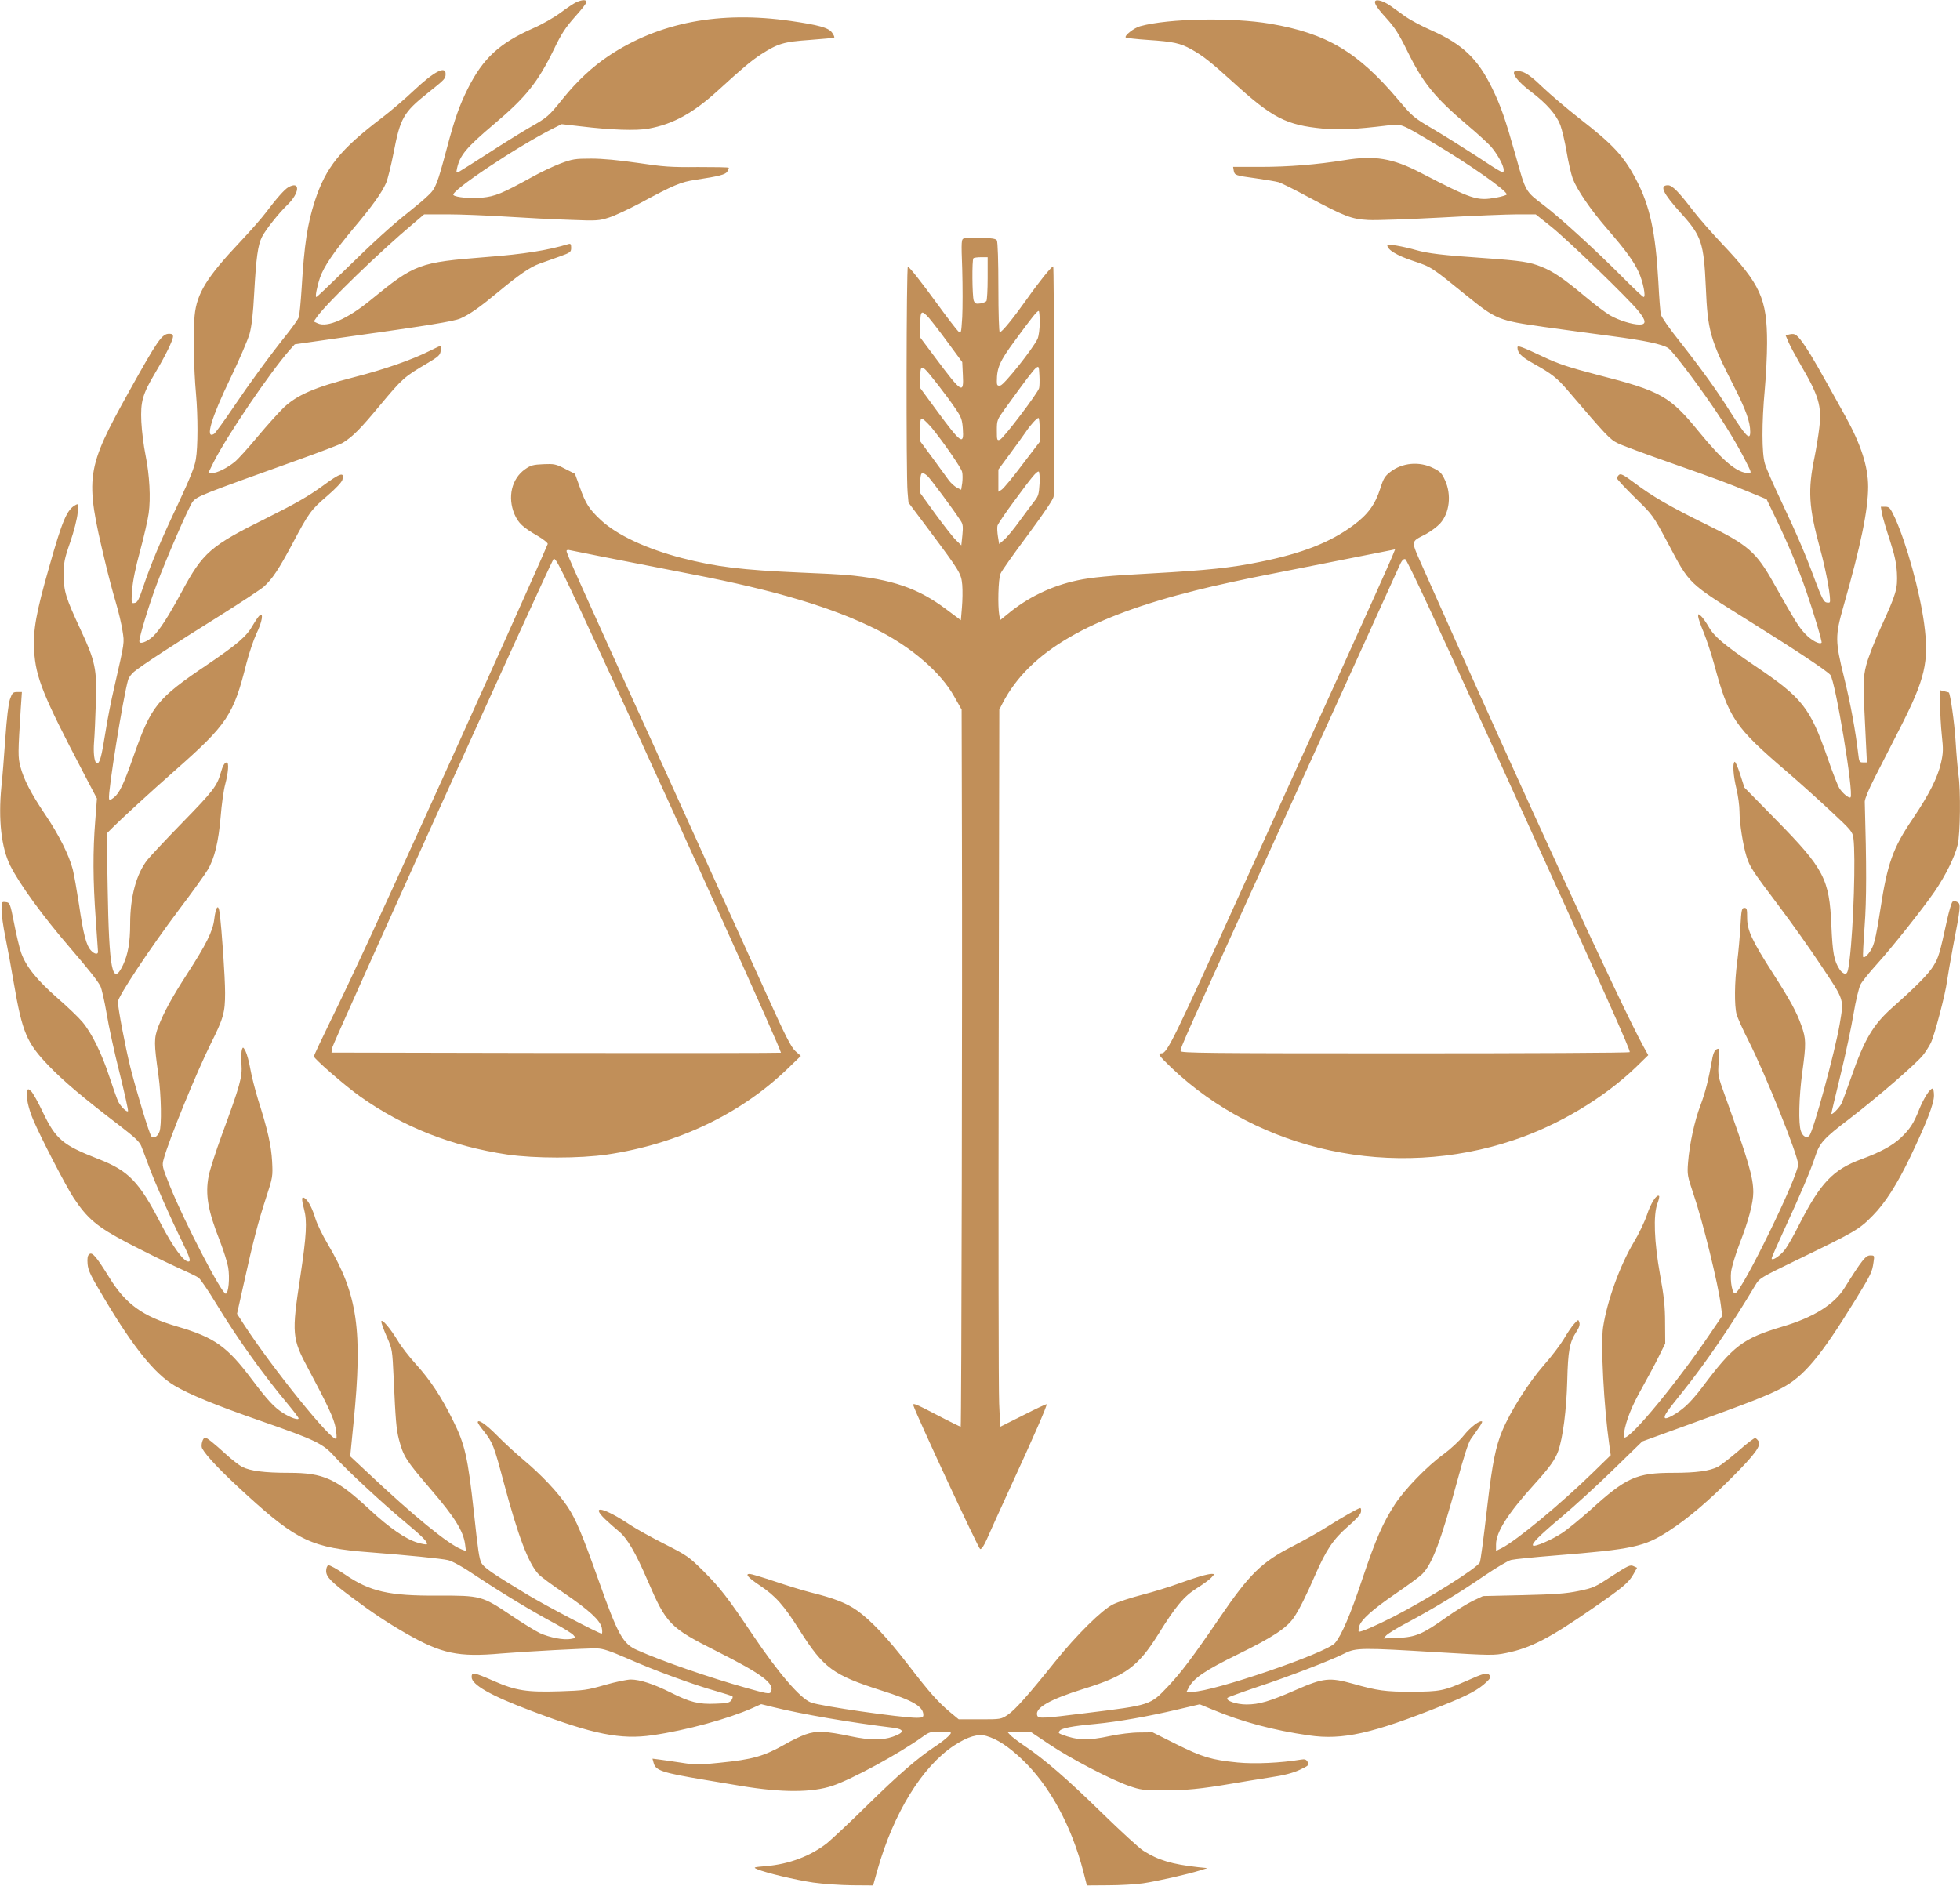
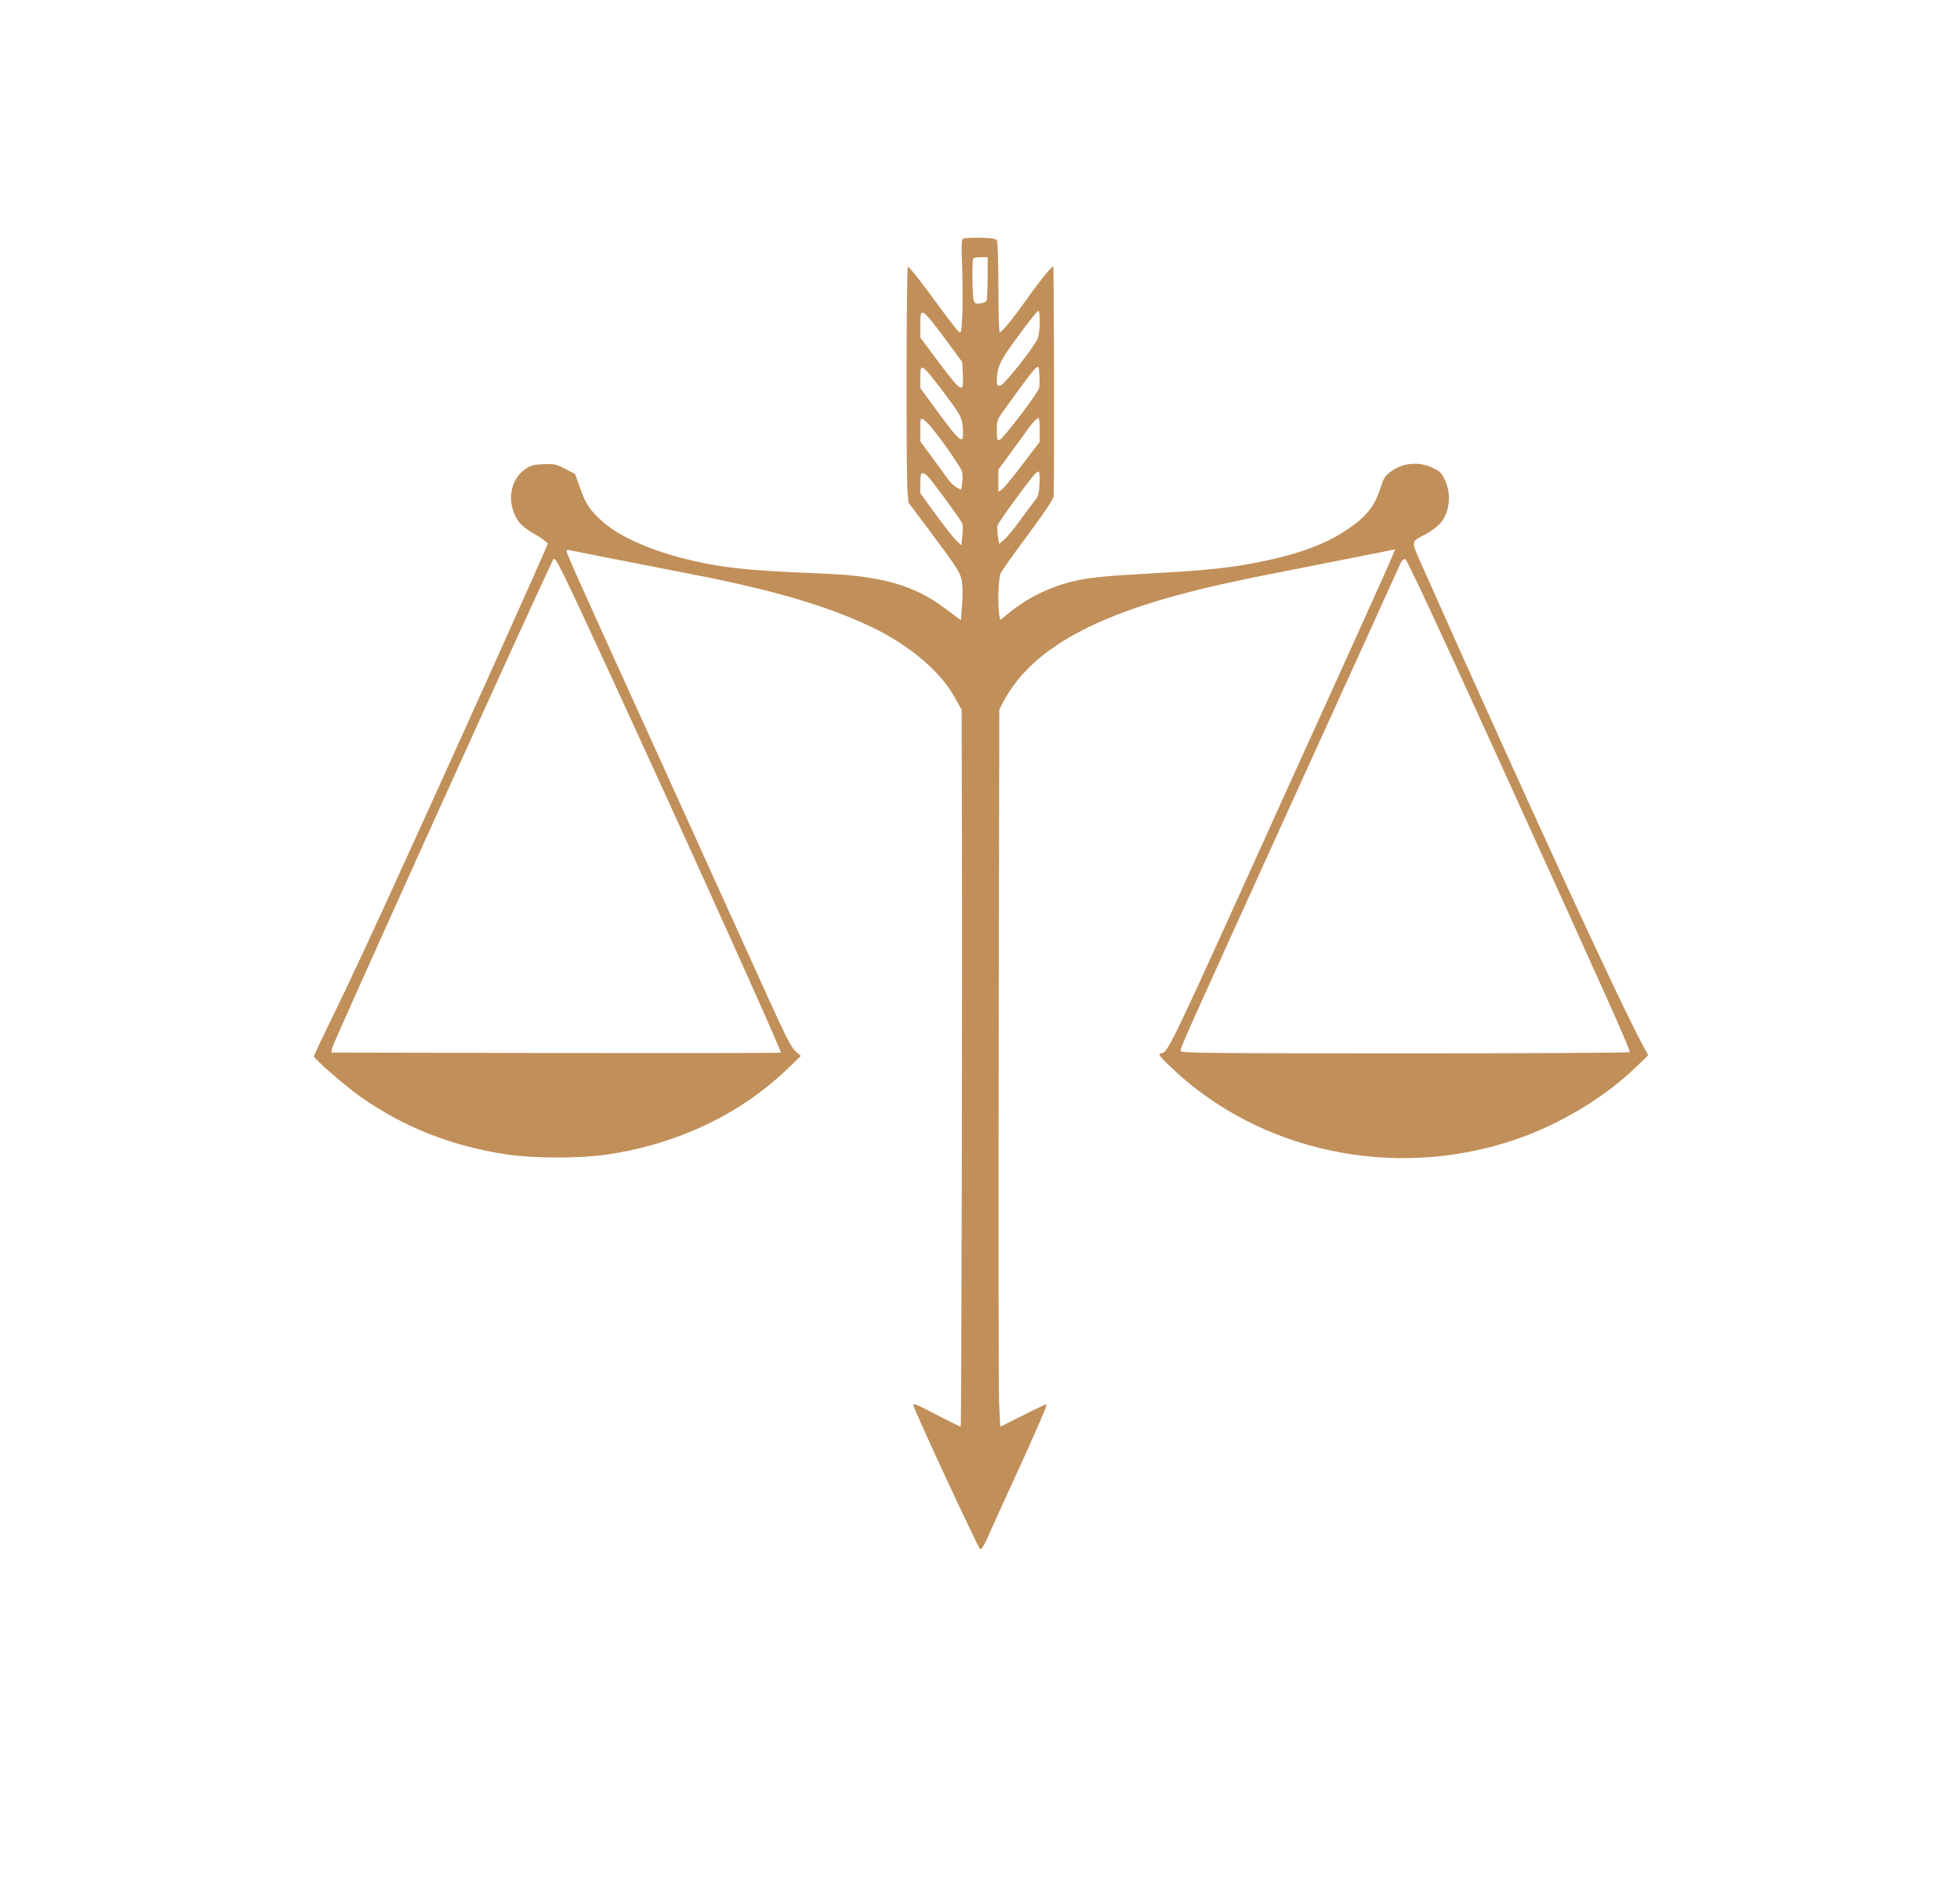
<svg xmlns="http://www.w3.org/2000/svg" width="1280pt" height="1232pt" viewBox="0 0 1280 1232" preserveAspectRatio="xMidYMid meet">
  <g transform="translate(0,1232) scale(0.1,-0.1)" fill="#c18f59" stroke="none">
-     <path d="M3765 12306 c-16 -7 -63 -38 -104 -69 -42 -31 -120 -76 -180 -102 -219 -97 -326 -195 -426 -394 -55 -111 -85 -195 -135 -383 -65 -244 -75 -269 -123 -314 -23 -23 -78 -69 -122 -104 -125 -99 -235 -200 -426 -387 -97 -95 -179 -173 -183 -173 -9 0 3 64 24 127 25 72 89 166 218 321 124 147 184 231 214 298 10 25 32 112 48 194 44 229 64 265 223 392 114 91 117 94 117 126 0 54 -75 15 -206 -108 -60 -57 -154 -137 -208 -178 -273 -207 -368 -324 -440 -545 -48 -148 -69 -283 -86 -569 -6 -92 -14 -177 -19 -191 -5 -13 -36 -57 -68 -98 -127 -159 -252 -331 -358 -488 -61 -90 -118 -169 -127 -175 -61 -38 -18 106 107 364 57 118 113 249 125 290 14 52 23 132 30 265 13 233 24 314 51 368 24 47 109 154 164 207 83 79 88 162 8 117 -25 -14 -78 -74 -148 -167 -27 -36 -102 -121 -167 -190 -217 -230 -283 -336 -297 -482 -10 -96 -6 -347 9 -510 13 -147 13 -346 -1 -428 -7 -48 -38 -124 -113 -285 -119 -251 -182 -403 -231 -549 -28 -83 -38 -102 -56 -104 -22 -4 -22 -2 -16 85 4 57 22 146 52 255 25 92 50 202 56 245 14 99 6 248 -21 383 -12 58 -24 155 -27 215 -6 132 7 179 92 322 65 109 115 211 115 236 0 12 -8 17 -25 17 -47 0 -75 -41 -260 -373 -285 -513 -292 -560 -159 -1115 19 -81 50 -199 69 -262 19 -63 39 -149 45 -190 13 -82 15 -67 -54 -370 -20 -85 -45 -213 -56 -285 -11 -71 -25 -147 -31 -167 -24 -92 -54 -32 -45 92 4 47 9 164 12 261 8 216 -4 272 -100 477 -97 208 -110 251 -110 357 0 80 4 104 43 215 24 70 45 153 48 189 6 60 5 63 -13 53 -57 -30 -87 -101 -173 -406 -85 -296 -106 -414 -98 -545 10 -176 59 -296 318 -791 l92 -176 -11 -146 c-16 -195 -15 -390 3 -638 8 -113 15 -211 15 -217 0 -20 -25 -15 -47 10 -29 31 -49 105 -77 299 -14 91 -32 195 -41 230 -24 93 -92 228 -180 358 -93 138 -140 229 -162 313 -16 63 -16 84 3 385 l7 102 -31 0 c-27 0 -32 -5 -47 -47 -10 -31 -21 -123 -30 -253 -8 -113 -19 -257 -26 -320 -21 -214 0 -398 58 -514 61 -122 215 -333 390 -536 122 -142 180 -215 199 -252 8 -16 26 -95 40 -176 13 -81 51 -257 85 -390 33 -134 58 -246 55 -250 -8 -8 -46 29 -63 61 -8 16 -34 89 -58 162 -50 154 -117 289 -177 360 -23 28 -97 99 -165 158 -134 118 -203 204 -235 294 -11 32 -32 119 -46 193 -26 132 -28 135 -55 138 -27 3 -27 2 -27 -51 0 -30 11 -110 25 -178 14 -68 39 -203 55 -299 56 -326 84 -391 229 -542 94 -98 225 -209 462 -390 99 -76 130 -105 142 -135 8 -21 32 -83 52 -138 42 -112 137 -327 214 -484 51 -105 60 -131 41 -131 -31 0 -101 96 -179 246 -143 277 -211 347 -409 424 -233 91 -277 128 -362 305 -31 66 -66 128 -77 138 -20 17 -21 17 -26 -4 -8 -31 8 -108 39 -181 48 -114 212 -431 264 -511 91 -137 153 -190 351 -294 96 -50 235 -119 309 -153 74 -33 145 -67 156 -75 12 -8 63 -83 114 -167 137 -226 307 -465 469 -658 39 -47 71 -89 71 -94 0 -14 -53 4 -102 35 -58 37 -101 84 -203 219 -162 216 -244 274 -485 345 -230 67 -340 147 -449 325 -83 134 -109 164 -128 148 -11 -9 -14 -26 -11 -64 4 -44 20 -77 112 -230 190 -319 328 -488 455 -564 98 -58 265 -127 561 -230 365 -127 410 -149 488 -237 75 -84 315 -307 466 -432 107 -89 143 -127 133 -138 -3 -2 -30 2 -60 11 -76 22 -184 96 -312 215 -220 204 -301 241 -529 241 -159 0 -251 12 -305 39 -20 11 -68 48 -106 83 -77 70 -124 108 -135 108 -16 0 -30 -51 -20 -70 27 -50 125 -153 292 -305 328 -299 428 -346 803 -374 247 -19 465 -41 510 -51 30 -7 97 -44 193 -109 158 -105 359 -227 513 -309 53 -29 104 -61 113 -71 17 -19 17 -20 -16 -26 -46 -9 -138 9 -202 38 -28 13 -114 66 -191 118 -186 125 -196 128 -475 127 -319 -2 -443 26 -607 138 -52 36 -101 63 -109 60 -8 -3 -14 -19 -14 -37 0 -39 33 -72 171 -175 130 -97 226 -161 349 -232 234 -134 342 -157 624 -132 156 13 561 35 624 33 41 -1 85 -16 200 -66 176 -78 439 -174 577 -212 55 -16 103 -31 108 -35 4 -3 1 -15 -7 -26 -12 -16 -29 -20 -104 -22 -108 -5 -167 10 -292 73 -110 55 -201 85 -260 85 -25 0 -102 -16 -171 -36 -114 -33 -138 -36 -291 -41 -218 -7 -289 4 -435 68 -128 56 -143 59 -143 25 0 -50 124 -121 390 -221 406 -154 584 -189 791 -159 221 32 494 107 652 177 l58 26 77 -19 c185 -46 511 -102 785 -135 76 -10 75 -32 -3 -59 -70 -24 -149 -23 -274 3 -165 35 -226 37 -296 12 -33 -12 -92 -40 -131 -63 -142 -80 -212 -100 -431 -122 -131 -14 -157 -14 -245 0 -54 8 -119 18 -145 21 l-47 6 8 -29 c13 -49 57 -63 331 -109 52 -9 163 -27 245 -41 262 -43 458 -43 592 2 128 43 430 207 587 319 44 32 54 35 117 35 38 0 69 -4 69 -8 0 -12 -47 -53 -110 -94 -113 -76 -231 -178 -435 -378 -115 -114 -235 -225 -264 -249 -109 -85 -247 -137 -398 -150 -83 -7 -86 -8 -58 -20 57 -24 250 -70 365 -87 63 -9 177 -17 254 -18 l138 -1 28 100 c106 374 292 676 501 814 91 59 156 78 211 62 72 -21 144 -69 231 -151 181 -171 324 -434 402 -735 l23 -90 139 1 c76 0 179 6 228 13 89 13 289 58 375 85 l45 14 -60 6 c-171 19 -262 46 -359 108 -28 18 -150 130 -271 248 -226 221 -374 349 -505 437 -41 28 -84 60 -94 72 l-19 21 75 0 76 0 124 -83 c138 -93 404 -232 524 -273 72 -25 93 -28 224 -28 145 0 240 9 445 44 61 11 171 28 245 40 97 14 152 29 198 50 58 27 62 31 52 51 -9 17 -18 20 -43 16 -131 -22 -304 -30 -415 -19 -171 17 -230 35 -401 120 l-154 77 -86 -1 c-49 0 -131 -10 -191 -23 -145 -31 -215 -29 -317 10 -20 8 -23 12 -13 24 15 18 83 31 235 45 145 14 340 48 535 94 l145 34 85 -35 c191 -80 398 -135 628 -168 220 -32 412 11 872 195 164 65 235 103 287 153 25 23 30 34 22 44 -18 20 -35 16 -154 -37 -146 -64 -172 -69 -356 -70 -172 0 -223 7 -382 52 -154 43 -193 39 -372 -39 -173 -76 -242 -96 -325 -96 -67 0 -141 26 -123 44 4 4 92 36 193 70 201 66 481 174 572 220 73 37 113 37 607 7 349 -21 368 -21 447 -5 161 33 281 95 564 291 201 139 236 168 268 225 l23 41 -24 11 c-21 10 -36 2 -140 -65 -109 -72 -121 -78 -219 -98 -82 -17 -155 -22 -363 -27 l-260 -6 -66 -31 c-37 -18 -115 -66 -174 -108 -155 -110 -200 -129 -315 -134 l-95 -4 19 21 c11 11 71 49 135 82 165 88 344 196 505 307 77 52 155 99 175 103 20 5 149 18 286 29 513 41 585 57 746 162 123 80 256 193 414 352 147 148 188 204 169 233 -6 9 -15 18 -21 20 -6 2 -55 -35 -109 -83 -55 -47 -115 -94 -134 -104 -55 -28 -141 -40 -294 -40 -239 0 -306 -30 -540 -243 -67 -59 -150 -128 -186 -151 -65 -43 -178 -92 -188 -81 -12 12 41 65 184 185 82 69 235 208 339 310 l190 185 300 109 c414 150 515 190 608 238 147 77 253 203 484 578 102 166 109 181 118 244 7 46 7 46 -22 46 -29 0 -54 -31 -167 -212 -67 -108 -203 -193 -406 -253 -258 -77 -320 -124 -524 -397 -31 -42 -79 -97 -106 -121 -55 -50 -133 -93 -138 -77 -5 14 11 38 117 170 151 188 318 434 474 695 27 46 34 50 265 162 390 189 412 201 503 294 80 81 158 203 243 380 109 228 156 350 156 403 0 25 -4 46 -9 46 -18 0 -58 -64 -87 -135 -36 -92 -61 -130 -121 -187 -56 -52 -134 -94 -256 -139 -186 -68 -268 -155 -406 -425 -33 -67 -75 -140 -91 -162 -30 -42 -90 -83 -90 -61 0 6 41 99 91 207 94 204 165 370 193 457 29 90 55 119 226 249 180 138 434 358 479 415 16 20 38 55 50 78 24 49 96 321 106 403 4 30 22 134 40 230 49 254 52 276 28 288 -10 6 -25 7 -31 3 -7 -4 -23 -59 -37 -122 -47 -216 -55 -244 -88 -297 -31 -52 -114 -136 -271 -275 -124 -111 -181 -207 -266 -452 -29 -82 -58 -161 -65 -175 -15 -28 -65 -78 -65 -64 0 5 27 119 60 254 33 135 71 314 85 399 14 85 35 170 45 190 10 20 58 79 105 131 101 111 299 361 378 475 72 105 134 230 152 308 17 71 20 353 5 457 -5 36 -14 136 -19 222 -8 123 -34 304 -44 315 -1 1 -14 4 -30 8 l-27 7 0 -93 c0 -52 5 -142 11 -200 10 -91 10 -116 -5 -181 -21 -95 -78 -208 -184 -365 -131 -193 -166 -291 -213 -598 -20 -135 -37 -214 -52 -244 -20 -41 -50 -72 -60 -61 -2 3 2 93 10 200 13 173 13 398 1 814 0 17 26 81 64 155 35 69 109 214 164 321 167 327 193 437 160 685 -28 210 -115 525 -191 693 -31 65 -36 72 -63 72 l-29 0 8 -47 c5 -25 28 -103 51 -172 31 -96 42 -147 46 -212 5 -106 -3 -134 -105 -357 -41 -90 -84 -201 -95 -245 -22 -85 -22 -120 -2 -514 l6 -123 -25 0 c-24 0 -26 4 -32 58 -17 146 -49 323 -92 497 -59 239 -59 271 -4 465 114 400 161 630 161 781 0 132 -47 276 -148 459 -179 323 -218 391 -260 454 -54 80 -69 91 -105 82 l-26 -6 20 -47 c11 -25 45 -88 75 -140 122 -208 142 -274 125 -418 -6 -51 -20 -137 -31 -191 -45 -217 -38 -326 36 -597 41 -149 75 -339 63 -351 -3 -3 -14 -3 -24 0 -15 4 -32 39 -69 137 -64 174 -119 302 -226 529 -49 103 -96 210 -104 239 -21 68 -21 270 -1 484 8 88 15 225 15 305 0 290 -43 383 -295 649 -70 74 -154 171 -188 215 -93 122 -136 166 -164 166 -58 0 -35 -50 87 -185 132 -146 147 -192 160 -480 12 -285 28 -343 182 -645 80 -157 108 -235 108 -301 0 -59 -28 -30 -130 131 -86 137 -185 275 -336 467 -62 77 -115 154 -118 170 -3 15 -11 111 -16 213 -18 325 -56 497 -145 667 -82 156 -152 230 -375 403 -74 58 -178 146 -231 196 -69 67 -108 96 -138 105 -93 28 -62 -40 60 -132 100 -76 163 -148 189 -216 11 -31 30 -109 41 -175 11 -66 29 -144 40 -175 28 -73 118 -205 225 -328 121 -140 172 -210 205 -281 29 -63 49 -164 33 -164 -5 0 -70 61 -144 136 -167 168 -399 380 -505 461 -125 95 -120 87 -185 320 -70 248 -98 329 -156 448 -93 191 -194 287 -395 376 -64 28 -140 69 -170 90 -30 21 -73 52 -96 69 -23 17 -56 33 -73 36 -52 11 -38 -27 41 -112 58 -64 82 -101 140 -218 101 -207 178 -302 394 -485 61 -51 127 -112 148 -134 43 -48 87 -126 87 -157 0 -26 -3 -25 -185 95 -77 50 -200 127 -274 171 -130 76 -137 83 -231 194 -263 311 -466 432 -835 495 -248 42 -661 35 -848 -16 -40 -10 -107 -63 -95 -74 3 -3 68 -11 145 -16 166 -11 211 -21 283 -61 77 -43 126 -82 274 -216 257 -234 346 -279 587 -302 100 -10 220 -4 416 20 96 12 85 17 303 -113 234 -139 480 -311 480 -337 0 -4 -32 -14 -70 -21 -126 -22 -153 -13 -495 164 -182 94 -299 113 -495 81 -179 -29 -365 -44 -546 -44 l-181 0 4 -24 c6 -31 9 -32 147 -51 63 -9 128 -20 146 -25 17 -5 106 -49 198 -99 234 -125 278 -142 387 -148 50 -3 263 5 474 16 211 12 437 21 502 21 l118 0 103 -82 c110 -89 506 -471 569 -551 50 -62 51 -87 6 -87 -47 0 -134 27 -192 60 -28 16 -102 72 -165 125 -139 116 -207 162 -282 192 -79 32 -130 40 -385 58 -263 18 -359 30 -433 51 -88 25 -190 43 -190 32 0 -29 62 -67 168 -102 122 -41 117 -38 350 -227 193 -156 207 -162 502 -204 135 -19 334 -46 442 -60 219 -29 334 -53 373 -79 26 -17 169 -204 287 -376 84 -122 168 -261 218 -361 39 -77 40 -79 18 -79 -74 1 -166 78 -323 270 -190 233 -246 265 -660 371 -187 49 -253 70 -355 118 -140 66 -170 77 -170 62 0 -36 25 -61 105 -106 122 -68 154 -94 225 -177 247 -289 274 -319 325 -343 27 -14 185 -72 350 -130 326 -115 358 -127 516 -192 l106 -44 66 -137 c75 -156 144 -321 192 -461 49 -141 106 -333 101 -339 -14 -13 -66 15 -106 57 -44 46 -69 88 -205 329 -116 207 -167 252 -445 388 -234 115 -351 183 -466 270 -68 51 -89 62 -100 53 -8 -6 -14 -17 -14 -23 0 -6 53 -63 117 -126 118 -115 118 -116 213 -293 150 -282 124 -257 555 -527 279 -174 485 -311 508 -338 33 -39 155 -777 132 -800 -9 -9 -53 27 -73 60 -11 18 -46 107 -77 198 -114 328 -164 392 -473 600 -200 136 -268 193 -302 254 -17 29 -39 61 -50 71 -19 17 -20 17 -20 -1 0 -10 16 -57 36 -104 19 -47 50 -141 69 -210 94 -350 134 -409 474 -700 79 -68 208 -184 286 -257 136 -127 143 -135 149 -179 15 -116 1 -574 -25 -791 -10 -78 -14 -93 -29 -93 -10 0 -25 12 -35 26 -38 58 -47 108 -55 289 -13 304 -47 370 -361 690 l-207 211 -28 87 c-15 47 -31 84 -36 81 -14 -9 -9 -90 12 -176 11 -46 20 -113 20 -149 0 -76 23 -220 46 -294 22 -69 38 -92 210 -321 83 -110 210 -289 282 -398 149 -224 144 -209 116 -377 -30 -177 -172 -699 -198 -727 -18 -19 -43 -5 -55 30 -17 48 -13 222 9 384 26 192 25 218 -6 306 -32 90 -72 163 -187 343 -135 210 -167 279 -167 359 0 58 -2 66 -18 66 -17 0 -20 -12 -26 -120 -4 -67 -13 -171 -21 -232 -18 -132 -19 -287 -4 -343 6 -22 41 -101 79 -175 112 -222 322 -746 323 -805 1 -77 -365 -827 -411 -843 -18 -6 -34 77 -27 140 4 32 29 116 56 186 57 145 89 266 89 334 0 98 -32 207 -180 618 -52 144 -52 145 -46 233 4 48 3 87 -1 87 -22 -1 -34 -22 -43 -76 -23 -130 -44 -211 -75 -294 -38 -98 -72 -255 -81 -374 -6 -77 -4 -88 34 -201 61 -177 164 -596 181 -735 l8 -65 -78 -115 c-213 -315 -513 -680 -560 -680 -4 0 -6 15 -3 32 13 81 52 177 116 290 38 68 88 161 111 208 l42 85 -1 135 c0 106 -7 173 -33 315 -38 212 -45 389 -17 464 9 24 14 46 11 49 -15 15 -55 -48 -79 -122 -15 -45 -54 -127 -87 -181 -91 -153 -174 -383 -200 -555 -16 -113 5 -519 41 -770 l9 -65 -117 -114 c-210 -205 -498 -443 -594 -492 l-38 -19 0 42 c0 81 77 202 250 393 99 109 136 161 156 217 31 88 54 269 59 458 5 199 15 253 60 322 18 27 24 46 19 61 -6 20 -7 20 -34 -10 -16 -17 -46 -62 -68 -100 -22 -37 -81 -115 -131 -171 -99 -113 -219 -303 -271 -429 -42 -101 -64 -210 -95 -473 -29 -253 -45 -367 -51 -385 -14 -35 -342 -241 -564 -355 -122 -62 -220 -104 -227 -97 -2 3 -1 17 3 33 11 43 85 110 240 216 78 53 155 110 171 126 67 67 123 217 229 606 43 160 73 253 89 276 14 19 37 52 51 73 15 20 25 39 23 42 -13 12 -76 -36 -119 -90 -27 -34 -87 -90 -132 -123 -109 -79 -252 -227 -318 -327 -79 -122 -124 -224 -211 -482 -79 -238 -138 -375 -181 -425 -56 -65 -795 -318 -929 -318 l-40 0 15 29 c32 60 108 112 321 216 223 109 318 171 364 239 35 50 84 149 141 281 71 162 117 231 211 313 56 48 85 81 87 97 2 14 0 25 -5 25 -13 -1 -119 -61 -215 -122 -48 -31 -151 -89 -229 -129 -200 -102 -280 -181 -475 -467 -176 -258 -251 -357 -337 -448 -116 -122 -110 -121 -541 -174 -272 -34 -304 -36 -312 -16 -19 49 80 106 306 176 269 83 353 145 484 355 114 184 169 249 250 300 40 25 83 56 96 70 22 23 22 25 4 25 -28 0 -107 -23 -219 -64 -55 -20 -160 -53 -234 -72 -74 -19 -159 -47 -190 -62 -73 -35 -242 -202 -382 -377 -169 -211 -260 -314 -307 -345 -45 -30 -47 -30 -183 -30 l-138 0 -58 48 c-77 65 -133 127 -271 307 -138 179 -243 290 -335 356 -70 49 -149 80 -307 119 -47 12 -151 44 -231 71 -80 27 -154 49 -163 49 -32 0 -11 -24 65 -75 105 -70 158 -130 262 -295 156 -246 218 -291 531 -391 209 -66 276 -105 276 -161 0 -14 -8 -18 -43 -18 -100 0 -630 76 -691 100 -69 26 -210 189 -379 440 -168 250 -212 306 -321 416 -97 96 -108 104 -256 179 -85 43 -186 99 -225 125 -170 114 -265 135 -162 36 23 -22 63 -57 87 -77 55 -44 111 -140 190 -324 122 -283 144 -306 450 -460 302 -152 384 -214 353 -268 -7 -13 -31 -8 -159 28 -242 68 -552 175 -715 248 -91 40 -125 102 -249 452 -108 304 -149 401 -203 483 -63 94 -172 210 -292 310 -49 41 -126 112 -170 157 -71 72 -125 109 -125 85 0 -5 17 -30 39 -57 59 -75 67 -96 131 -337 93 -348 161 -529 228 -599 15 -16 88 -70 162 -120 170 -116 238 -179 250 -229 4 -21 4 -38 -1 -38 -18 0 -361 180 -484 254 -228 138 -285 177 -301 207 -15 30 -22 79 -49 329 -40 363 -58 445 -138 605 -76 153 -146 260 -242 366 -42 46 -95 114 -116 150 -50 83 -108 151 -109 127 0 -9 16 -54 36 -99 36 -82 36 -84 45 -273 12 -270 17 -330 34 -397 30 -113 44 -135 210 -329 153 -178 210 -269 222 -355 l6 -46 -29 11 c-86 33 -313 218 -618 506 l-109 102 22 221 c60 603 27 835 -169 1166 -34 57 -69 130 -79 162 -21 69 -44 114 -66 133 -26 21 -28 4 -10 -65 22 -81 17 -172 -24 -445 -57 -372 -54 -403 52 -600 128 -240 168 -325 179 -387 6 -35 8 -66 4 -70 -26 -25 -422 466 -605 749 l-43 67 42 188 c63 286 97 415 147 568 45 137 45 142 40 240 -6 103 -27 200 -92 404 -19 63 -42 152 -50 198 -8 46 -22 98 -31 116 -15 29 -18 30 -24 12 -4 -11 -5 -54 -3 -95 6 -86 -8 -136 -129 -465 -38 -104 -77 -224 -85 -265 -24 -122 -5 -229 74 -428 24 -63 48 -139 53 -169 12 -70 2 -173 -16 -173 -27 0 -271 471 -363 700 -52 130 -54 136 -42 179 32 122 217 573 307 753 83 166 94 204 94 332 0 102 -21 412 -36 525 -8 61 -25 39 -35 -45 -10 -78 -53 -164 -178 -357 -99 -153 -151 -249 -187 -342 -29 -78 -29 -107 1 -320 18 -130 22 -328 6 -368 -12 -31 -37 -45 -52 -30 -13 13 -97 291 -138 453 -33 134 -81 385 -81 427 0 33 207 346 401 604 85 112 168 228 185 257 45 74 71 184 85 347 6 77 19 173 30 213 20 76 25 142 10 142 -14 0 -27 -22 -40 -70 -24 -84 -50 -118 -248 -321 -109 -112 -213 -223 -231 -246 -72 -92 -112 -241 -112 -417 0 -121 -14 -199 -46 -268 -70 -147 -92 -35 -101 503 l-6 355 40 40 c59 59 241 226 403 369 345 304 385 364 470 705 17 65 46 151 65 192 37 76 48 141 20 118 -7 -6 -27 -35 -44 -64 -39 -71 -101 -124 -294 -255 -335 -226 -369 -270 -487 -606 -63 -179 -90 -236 -127 -265 -24 -18 -29 -19 -31 -6 -8 40 92 663 125 777 5 15 22 38 38 51 46 39 274 188 555 363 140 88 272 175 293 193 57 52 97 113 186 279 109 206 121 222 228 314 56 48 95 90 99 105 14 54 -12 46 -132 -42 -91 -66 -175 -114 -359 -206 -372 -184 -419 -225 -559 -485 -87 -161 -144 -249 -187 -290 -39 -36 -89 -54 -89 -31 0 30 61 231 111 365 65 176 216 522 238 547 32 36 54 45 685 271 148 53 281 104 295 113 67 42 113 89 242 244 145 174 159 187 304 272 80 47 90 57 93 85 2 17 1 31 -3 31 -3 0 -31 -13 -63 -29 -121 -61 -301 -124 -505 -176 -252 -65 -367 -115 -454 -197 -30 -29 -107 -114 -169 -188 -62 -75 -130 -150 -151 -167 -51 -41 -116 -73 -148 -73 l-25 0 36 73 c86 170 365 582 495 730 l34 38 315 45 c552 77 724 105 767 124 59 26 121 69 243 170 140 116 212 166 274 188 28 10 86 31 129 46 73 26 77 30 77 58 0 23 -4 28 -17 24 -136 -41 -290 -66 -538 -85 -441 -35 -465 -44 -755 -281 -150 -123 -282 -181 -345 -152 l-26 12 22 32 c66 91 410 425 632 611 l67 57 153 0 c83 0 256 -7 382 -15 127 -8 314 -18 417 -21 175 -7 190 -6 255 15 38 12 127 54 199 92 224 121 271 141 369 155 152 23 194 34 205 54 6 10 10 21 10 24 0 4 -91 5 -202 5 -176 -2 -228 2 -393 27 -125 18 -229 28 -305 28 -105 0 -122 -3 -200 -32 -47 -18 -130 -57 -185 -88 -198 -109 -240 -126 -327 -135 -74 -7 -172 2 -187 17 -23 24 418 318 655 437 l52 26 123 -14 c198 -24 366 -30 445 -15 160 29 292 102 453 249 162 148 217 194 281 236 111 71 148 82 319 94 84 6 156 13 159 16 3 3 -4 18 -15 33 -23 31 -88 49 -269 75 -463 67 -860 -9 -1189 -228 -106 -71 -207 -165 -298 -278 -95 -118 -102 -124 -222 -192 -55 -32 -174 -106 -265 -165 -91 -59 -176 -112 -188 -119 -23 -12 -24 -12 -17 21 19 84 59 133 241 287 208 175 286 273 390 486 51 106 77 145 138 214 42 46 76 90 76 97 0 17 -26 17 -65 0z" />
    <path d="M6296 10763 c-18 -5 -19 -14 -12 -205 3 -110 3 -249 0 -309 -7 -108 -7 -109 -27 -92 -10 10 -67 83 -125 163 -118 162 -190 253 -203 258 -10 4 -12 -1366 -2 -1472 l6 -69 132 -176 c205 -275 212 -286 219 -361 3 -36 2 -102 -2 -148 l-7 -83 -95 71 c-183 138 -355 197 -655 225 -33 3 -166 10 -295 15 -387 17 -551 37 -777 95 -234 61 -425 151 -529 248 -77 72 -99 106 -138 216 l-31 86 -65 33 c-60 31 -71 33 -142 30 -66 -3 -82 -7 -119 -33 -88 -62 -116 -183 -69 -294 26 -59 53 -84 152 -142 38 -22 67 -46 65 -52 -27 -70 -528 -1185 -825 -1837 -304 -669 -461 -1008 -593 -1277 -60 -123 -109 -227 -109 -233 0 -15 206 -194 302 -262 282 -200 600 -325 961 -379 181 -26 472 -26 652 0 459 68 869 263 1178 560 l87 84 -35 31 c-28 25 -65 97 -191 376 -86 190 -388 856 -671 1480 -578 1271 -633 1395 -633 1411 0 7 9 9 23 5 21 -5 233 -47 797 -157 548 -106 918 -217 1207 -362 226 -114 417 -279 505 -437 l48 -85 2 -840 c3 -924 -3 -3838 -8 -3844 -1 -1 -73 34 -159 79 -134 70 -156 79 -150 60 23 -71 425 -935 436 -938 9 -2 25 22 44 65 16 37 85 190 153 338 148 321 243 538 237 543 -2 2 -71 -30 -153 -72 l-150 -75 -7 152 c-4 84 -5 1138 -3 2342 l4 2190 23 45 c175 334 563 560 1261 734 118 30 334 77 480 105 239 47 740 146 798 158 l23 5 -20 -49 c-11 -28 -172 -387 -359 -799 -187 -412 -446 -983 -575 -1269 -503 -1111 -534 -1175 -573 -1175 -26 0 -14 -17 64 -92 577 -551 1454 -738 2237 -475 292 97 589 275 798 476 l81 79 -32 58 c-140 254 -770 1621 -1436 3119 -85 193 -87 172 17 227 31 17 73 48 92 69 62 69 75 188 32 282 -21 46 -32 58 -78 80 -90 45 -202 35 -280 -26 -35 -27 -45 -44 -64 -105 -34 -107 -81 -172 -177 -243 -151 -112 -335 -184 -609 -239 -184 -38 -344 -55 -704 -75 -281 -15 -397 -26 -490 -46 -168 -36 -323 -110 -456 -221 l-47 -38 -6 31 c-11 59 -7 238 8 272 7 18 88 132 180 255 110 149 166 233 167 250 5 109 3 1502 -3 1502 -11 0 -92 -100 -173 -215 -88 -124 -162 -215 -176 -215 -5 0 -9 121 -9 293 0 166 -4 298 -10 307 -7 11 -32 15 -102 17 -51 1 -102 -1 -112 -4z m154 -260 c0 -76 -4 -143 -8 -149 -4 -6 -22 -13 -40 -16 -29 -4 -35 -1 -43 19 -10 28 -12 266 -2 276 3 4 26 7 50 7 l43 0 0 -137z m340 -288 c0 -44 -6 -89 -14 -108 -27 -60 -219 -302 -243 -305 -19 -3 -23 1 -23 26 0 90 18 132 117 266 112 153 145 194 156 195 4 1 7 -33 7 -74z m-723 28 c18 -21 75 -94 125 -163 l92 -125 4 -82 c7 -130 -6 -122 -177 107 l-101 135 0 83 c0 95 7 100 57 45z m719 -458 c-8 -32 -233 -329 -256 -337 -19 -7 -20 -3 -20 61 0 66 2 70 50 137 138 191 190 260 207 272 17 12 18 9 21 -50 2 -34 1 -72 -2 -83z m-745 123 c22 -18 148 -181 199 -257 38 -56 44 -73 48 -133 8 -109 -12 -95 -168 117 l-110 150 0 68 c0 68 5 77 31 55z m46 -385 c72 -88 190 -258 196 -285 4 -14 4 -47 1 -72 l-7 -45 -28 14 c-15 8 -39 30 -52 47 -13 18 -60 83 -105 144 l-82 111 0 77 c0 72 1 76 19 67 10 -6 36 -32 58 -58z m703 -11 l0 -78 -113 -148 c-61 -82 -122 -155 -135 -164 l-22 -14 0 72 0 73 78 106 c43 58 89 122 102 141 29 44 71 90 82 90 4 0 8 -35 8 -78z m-1 -350 c-4 -68 -8 -83 -32 -113 -15 -19 -58 -77 -97 -130 -38 -53 -84 -109 -102 -124 l-33 -28 -8 49 c-4 26 -6 58 -3 70 3 12 54 87 112 165 114 155 142 189 157 189 5 0 8 -34 6 -78z m-733 50 c18 -15 174 -225 218 -294 15 -22 16 -39 11 -93 l-7 -67 -34 33 c-19 18 -79 95 -134 170 l-100 138 0 65 c0 71 8 80 46 48z m-2055 -1331 c461 -1000 1099 -2414 1099 -2437 0 -2 -660 -3 -1467 -2 l-1468 3 3 28 c3 26 1387 3085 1445 3192 13 25 38 -26 388 -784z m5786 -521 c701 -1541 863 -1902 856 -1912 -2 -5 -663 -8 -1469 -8 -1307 0 -1464 2 -1464 15 0 25 16 61 727 1625 372 817 686 1509 699 1538 17 39 28 53 41 50 11 -2 194 -394 610 -1308z" />
  </g>
</svg>